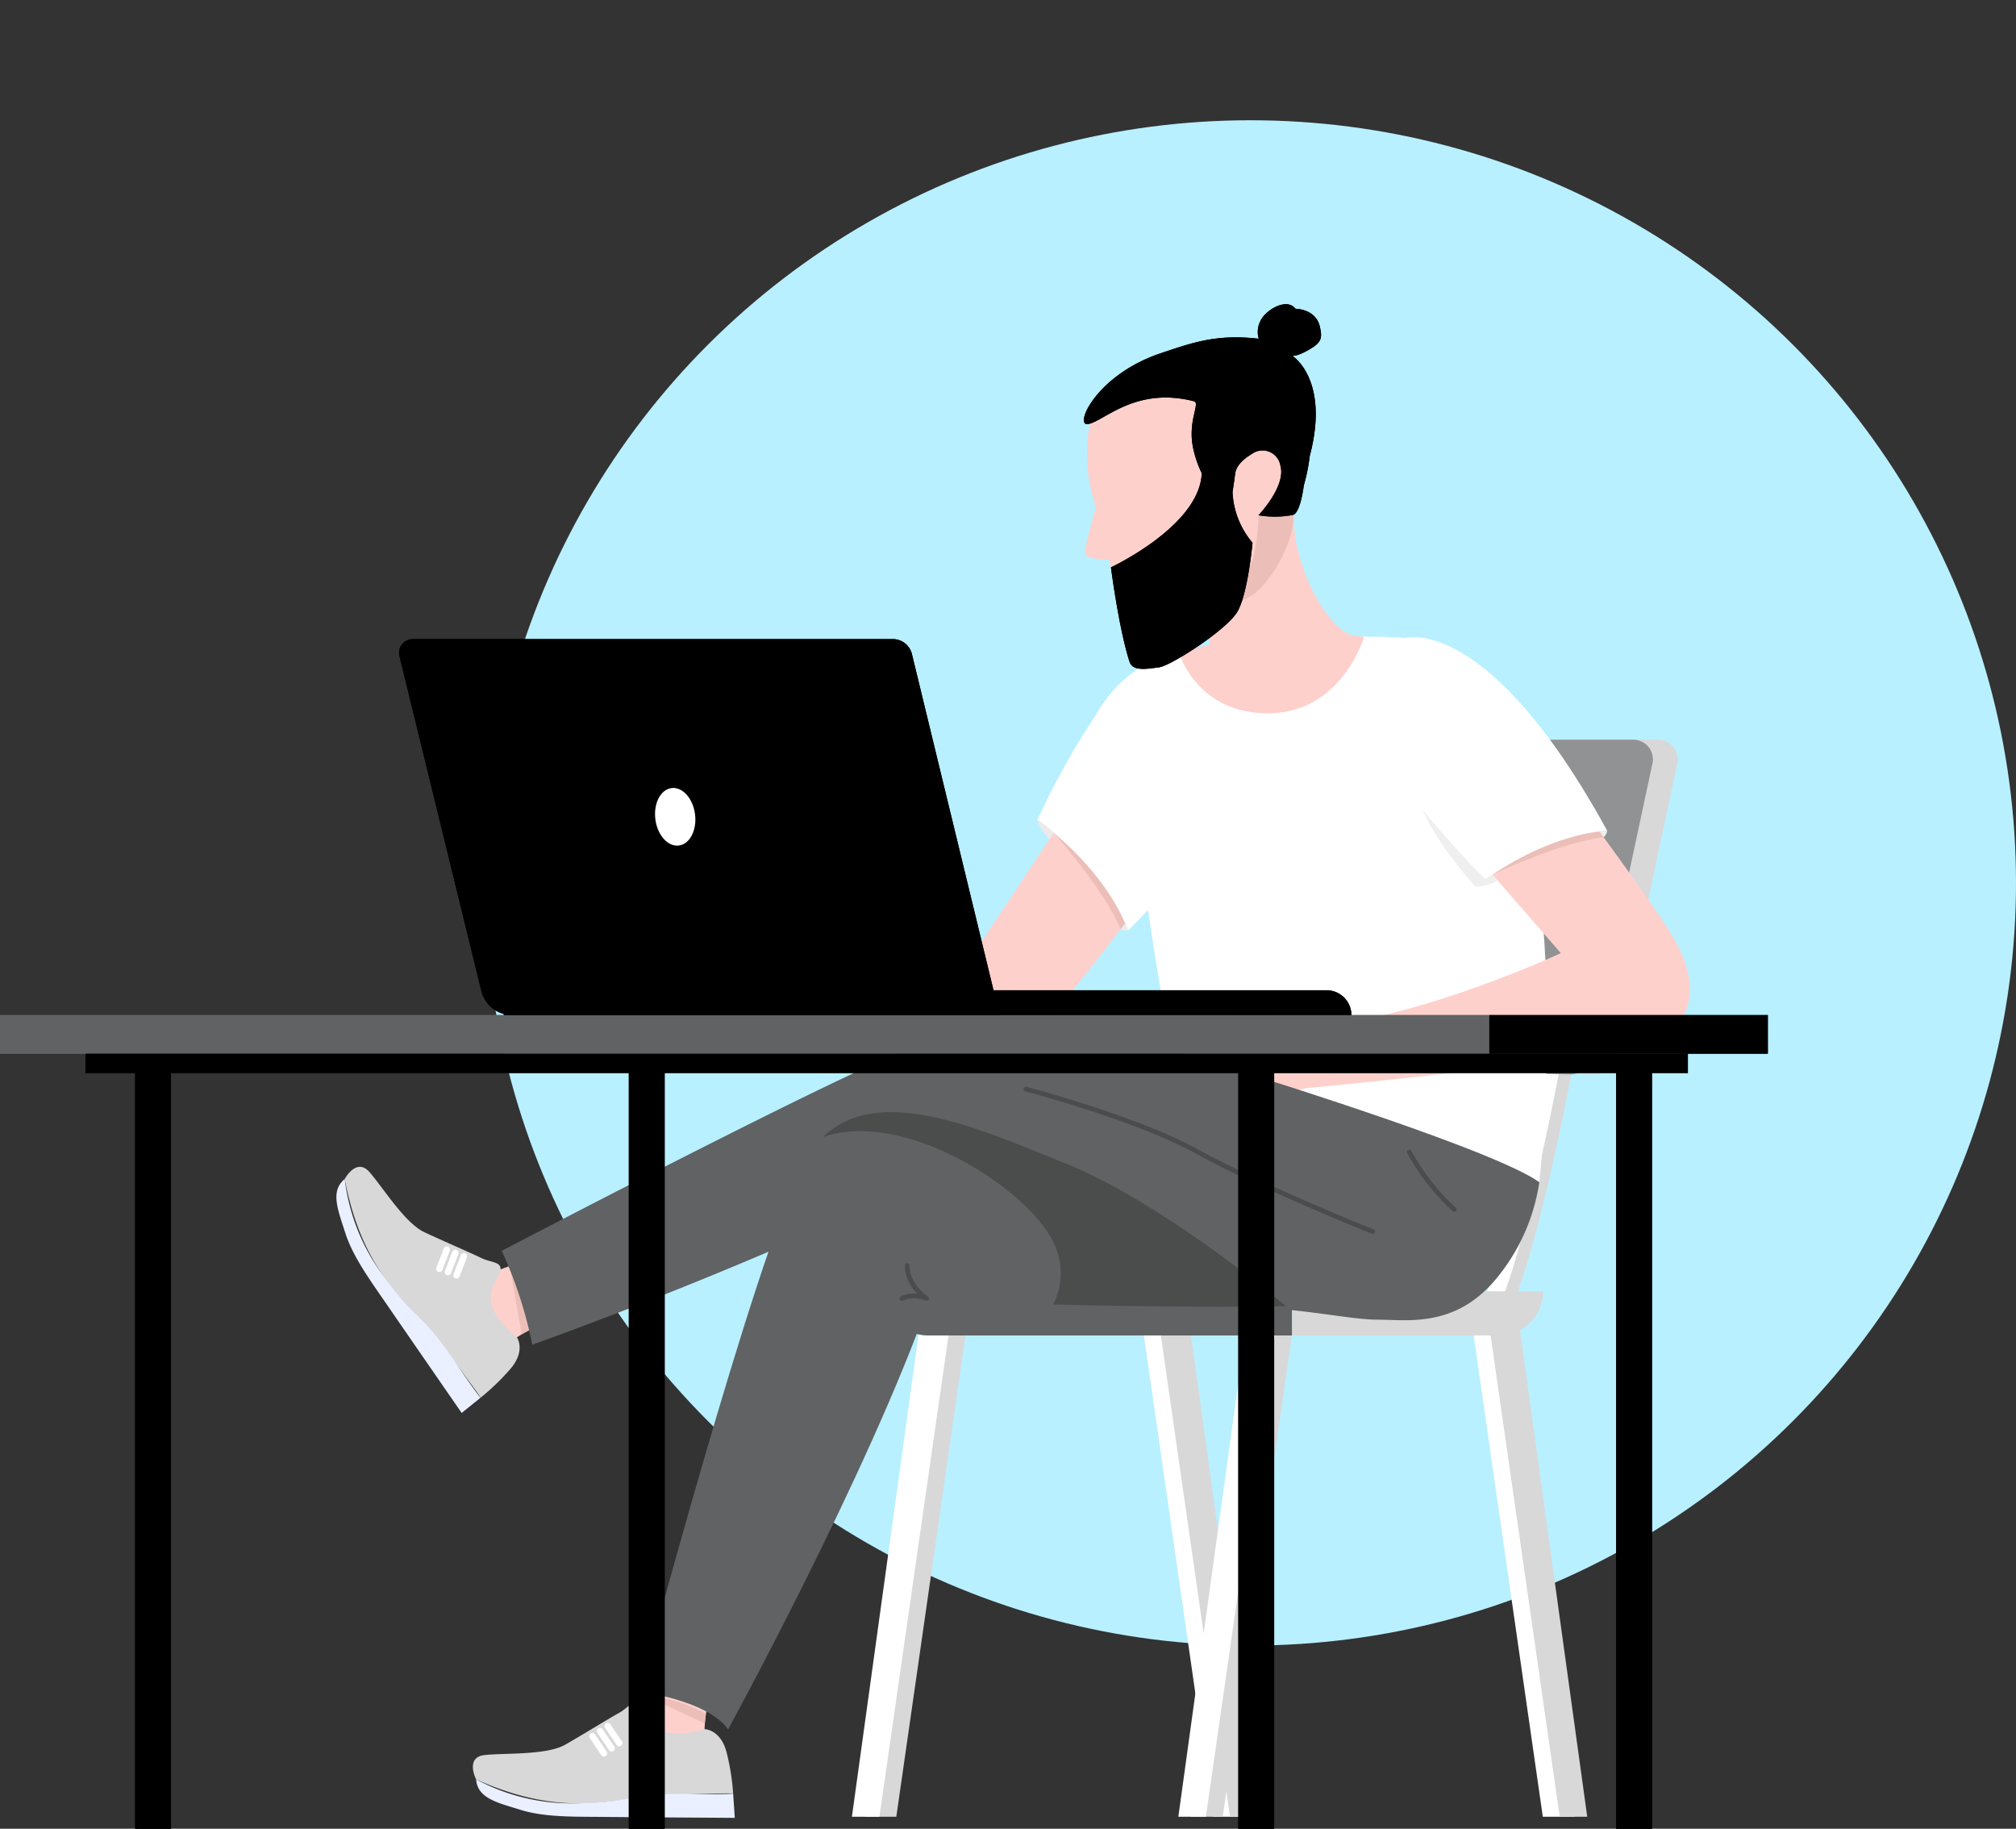
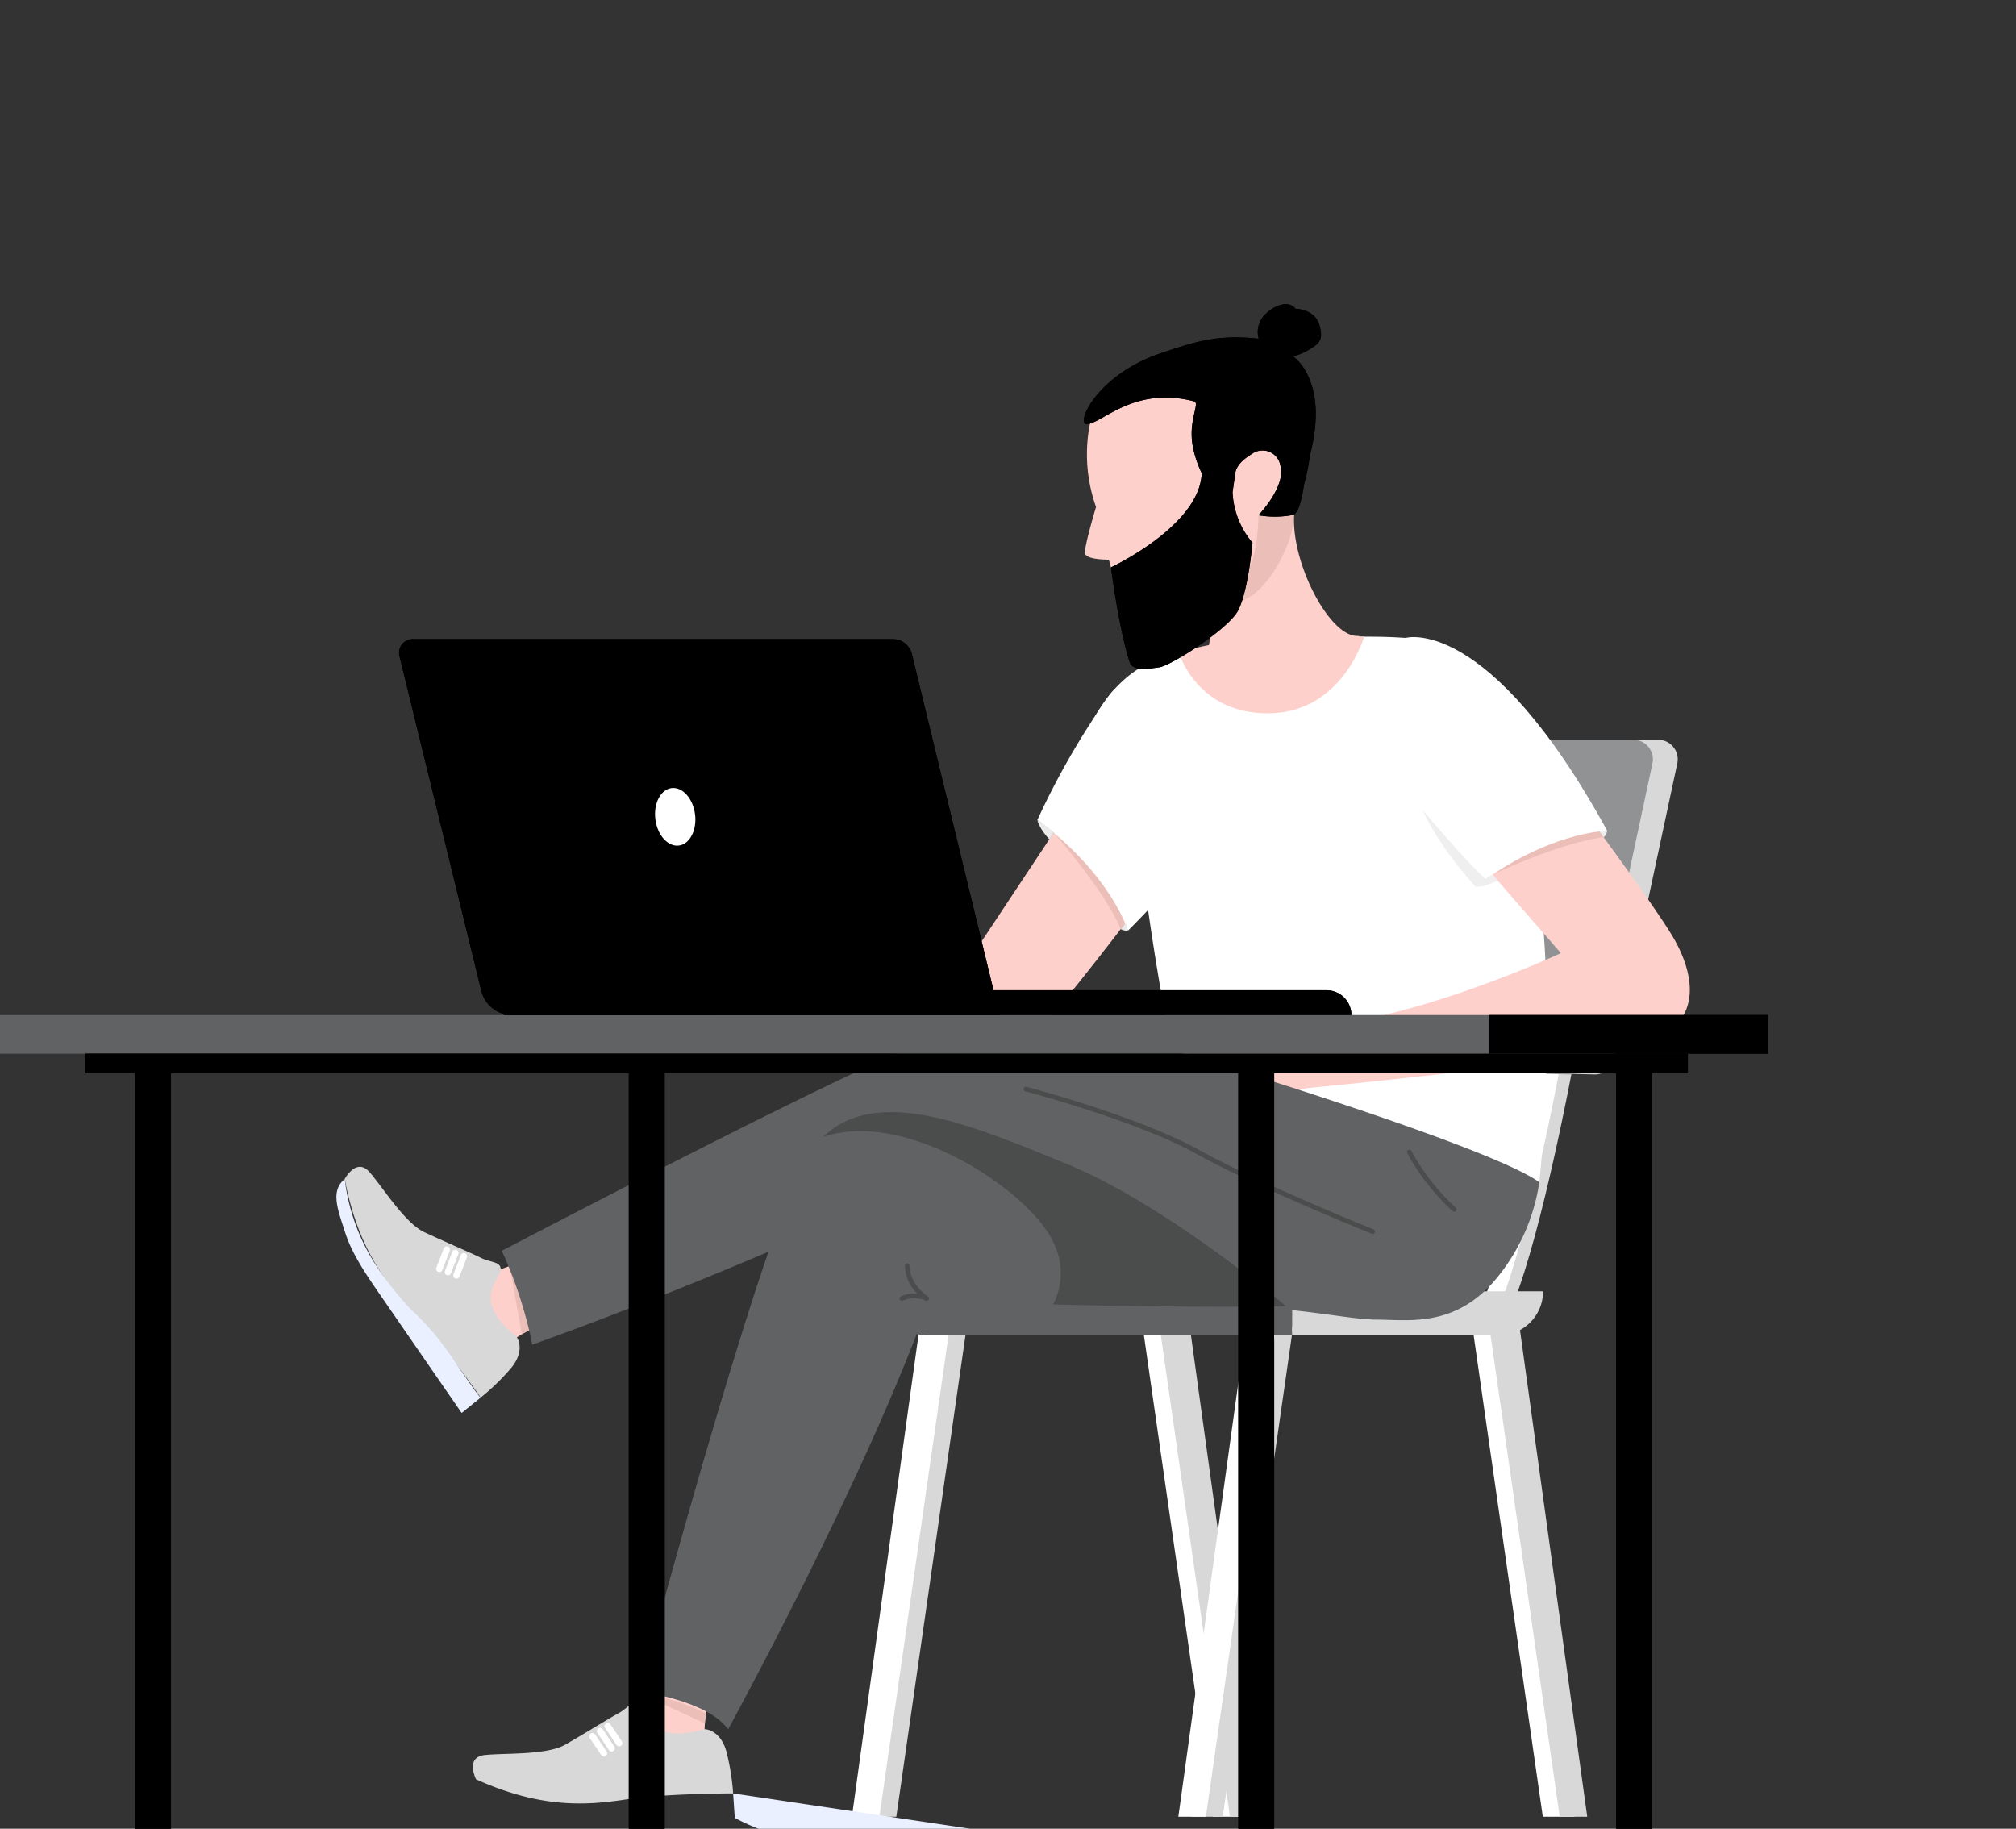
<svg xmlns="http://www.w3.org/2000/svg" width="337.053" height="305.73" viewBox="0 0 337.053 305.73">
  <rect x="0" y="0" width="337.053" height="305.73" fill="#333333" stroke="none" />
  <defs>
    <clipPath id="a">
      <rect width="295.564" height="305.73" fill="none" />
    </clipPath>
    <clipPath id="b">
      <path d="M331.357,138.85s-.061,6.658-1.746,9.034a34.122,34.122,0,0,1-14.879,10.242s6.451-.637,15.062-5.576c4.065-2.332,7.967-10.592,7.307-13.746a1.755,1.755,0,0,0-1.813-1.635c-1.7,0-3.932,1.681-3.932,1.681" transform="translate(-314.732 -137.169)" fill="none" />
    </clipPath>
    <linearGradient id="c" x1="-6.1" y1="7.334" x2="-6.08" y2="7.334" gradientUnits="objectBoundingBox">
      <stop offset="0" stop-color="#fed0cc" />
      <stop offset="0.364" stop-color="#fed0cc" />
      <stop offset="0.758" stop-color="#ecbeb8" />
      <stop offset="1" stop-color="#ecbeb8" />
    </linearGradient>
  </defs>
  <g transform="translate(-222.436 -180.395)">
-     <ellipse cx="128" cy="127.5" rx="128" ry="127.5" transform="translate(303.489 200.5)" fill="#b8f0ff" />
    <g transform="translate(-13 17.019)">
      <g transform="translate(235.436 163.375)">
        <g clip-path="url(#a)">
          <path d="M316.051,360.369l11.313,81.845h-5.3L310.3,360.369Z" transform="translate(-119.249 -138.489)" fill="#fff" />
          <path d="M319.941,360.369l11.313,81.845h-4.6L314.9,360.369Z" transform="translate(-121.015 -138.489)" fill="#d8d8d8" />
          <path d="M246.092,360.369l-11.313,81.845h5.3l11.758-81.845Z" transform="translate(-90.225 -138.489)" fill="#d8d8d8" />
          <path d="M242.644,360.369l-11.313,81.845h4.595l11.758-81.845Z" transform="translate(-88.9 -138.489)" fill="#fff" />
          <path d="M334.728,360.369l-11.313,81.845h5.3l11.758-81.845Z" transform="translate(-124.287 -138.489)" fill="#d8d8d8" />
          <path d="M331.28,360.369l-11.313,81.845h4.6l11.758-81.845Z" transform="translate(-122.962 -138.489)" fill="#fff" />
          <path d="M405.591,360.369,416.9,442.214h-5.3l-11.758-81.845Z" transform="translate(-153.659 -138.489)" fill="#fff" />
          <path d="M409.481,360.369l11.313,81.845h-4.6l-11.758-81.845Z" transform="translate(-155.425 -138.489)" fill="#d8d8d8" />
          <path d="M326.047,328.49l-2.632-1.043c4.734-11.95,9.787-39.117,9.837-39.39l2.784.515c-.207,1.126-5.153,27.712-9.989,39.918" transform="translate(-124.287 -110.699)" fill="#d7ebf9" />
          <path d="M322.6,328.49l-2.632-1.043c4.734-11.95,9.787-39.117,9.837-39.39l2.784.515c-.207,1.126-5.153,27.712-9.989,39.918" transform="translate(-122.962 -110.699)" fill="#fff" />
          <path d="M409.361,328.49l-2.632-1.043c4.734-11.95,9.787-39.117,9.837-39.39l2.784.515c-.207,1.126-5.153,27.712-9.989,39.918" transform="translate(-156.305 -110.699)" fill="#d8d8d8" />
          <path d="M405.913,328.49l-2.632-1.043c4.734-11.95,9.787-39.117,9.837-39.39l2.784.515c-.208,1.126-5.153,27.712-9.989,39.918" transform="translate(-154.98 -110.699)" fill="#fff" />
          <path d="M247.4,358.01h60.865v-7.377H240.022a7.377,7.377,0,0,0,7.377,7.377" transform="translate(-92.24 -134.747)" fill="#606263" />
          <path d="M385.441,358.01H350.859v-7.377h41.96a7.377,7.377,0,0,1-7.377,7.377" transform="translate(-134.834 -134.747)" fill="#d8d8d8" />
          <path d="M343.062,203.436,332.7,251.4a3.274,3.274,0,0,0,3.119,3.965l58.577,1.449a3.273,3.273,0,0,0,3.282-2.588l10.573-49.41a3.274,3.274,0,0,0-3.2-3.959H346.262a3.274,3.274,0,0,0-3.2,2.582" transform="translate(-127.826 -77.188)" fill="#d8d8d8" />
          <path d="M336.322,203.436,325.958,251.4a3.274,3.274,0,0,0,3.119,3.965l58.577,1.449a3.273,3.273,0,0,0,3.282-2.588l10.573-49.41a3.274,3.274,0,0,0-3.2-3.959H339.522a3.274,3.274,0,0,0-3.2,2.582" transform="translate(-125.236 -77.188)" fill="#909293" />
          <path d="M256.8,238.085a29.176,29.176,0,0,0-13.324-13.475L229.6,245.541s-28.892-3.619-56.029-2.058v11.1s31.627,2.942,45.894,6.851c8.173,2.239,17.609.718,22.221-4.384S256.8,238.085,256.8,238.085" transform="translate(-66.703 -86.317)" fill="#fed0cc" />
          <path d="M286.143,226.112s8.526,9.625,11.193,16.113l.813-1.059s-2.652-7.273-12.007-15.054" transform="translate(-109.964 -86.894)" fill="#ecbeb8" />
          <path d="M318.338,184.439s7.813,12.113-21.508,41.42c0,0-2.739-9.313-15.13-18.525a128.825,128.825,0,0,1,12.055-20.879c4.968-6.746,24.584-2.017,24.584-2.017" transform="translate(-108.256 -70.26)" fill="#fff" />
          <path d="M284.436,224.774a15,15,0,0,0-2.736-2.143s.135,1.209,2.011,3.274Z" transform="translate(-108.256 -85.556)" fill="#eaeaea" />
          <path d="M305.523,251.888a2.245,2.245,0,0,1-1.2-.268l.813-1.059Z" transform="translate(-116.95 -96.29)" fill="#eaeaea" />
          <path d="M185.735,452.569s-2.528,6.208-1.559,10.688c0,0-3.181,2.245-12.022-3.417,0,0,1.512-4.98,2.867-11.588,0,0,4.2-5.3,10.713,4.317" transform="translate(-66.158 -171.702)" fill="#fed0cc" />
          <path d="M167.168,466.708s2.782.033,3.725,4.135a38.7,38.7,0,0,1,1.029,6.6s-11.246,0-17.779.994-14.219,1.625-25.2-3.345c0,0-1.871-3.68,1.405-4.052s10.365.052,13.5-1.738,7.228-4.345,8.96-5.286,2.683-2.813,3.825-1.169,1.611,6.361,10.531,3.856" transform="translate(-49.35 -177.622)" fill="#d8d8d8" />
          <path d="M166.9,471.64h0a.537.537,0,0,1-.744-.146l-1.925-2.863a.537.537,0,1,1,.891-.6l1.924,2.863a.536.536,0,0,1-.146.744" transform="translate(-63.078 -179.772)" fill="#fff" />
          <path d="M164.833,473.029h0a.537.537,0,0,1-.744-.146l-1.925-2.863a.537.537,0,1,1,.891-.6l1.924,2.863a.536.536,0,0,1-.146.744" transform="translate(-62.284 -180.306)" fill="#fff" />
          <path d="M162.766,474.418h0a.536.536,0,0,1-.744-.146l-1.925-2.863a.537.537,0,1,1,.891-.6l1.924,2.863a.536.536,0,0,1-.146.744" transform="translate(-61.49 -180.84)" fill="#fff" />
-           <path d="M172.254,485.5l.275,4.085s-16.6-.107-21.7-.156-10.045.073-14.052-1.167-7.241-1.937-7.495-5.113a33.74,33.74,0,0,0,16.948,4.006c9.995-.233,8.272-1.707,18.967-1.563,7.617.1,7.059-.091,7.059-.091" transform="translate(-49.682 -185.671)" fill="#eaf0ff" />
+           <path d="M172.254,485.5l.275,4.085a33.74,33.74,0,0,0,16.948,4.006c9.995-.233,8.272-1.707,18.967-1.563,7.617.1,7.059-.091,7.059-.091" transform="translate(-49.682 -185.671)" fill="#eaf0ff" />
          <path d="M174.333,459.98a32.034,32.034,0,0,1,10.673,3.231l-.168,1.674s-7.6-3.484-10.505-4.9" transform="translate(-66.996 -176.769)" fill="#ecbeb8" />
          <path d="M144.38,350.806s-6.534,1.493-9.647,4.857c0,0-3.664-1.316-4.1-11.806,0,0,4.947-1.619,11.136-4.3,0,0,6.748.4,2.613,11.251" transform="translate(-50.201 -130.49)" fill="#fed0cc" />
          <path d="M122.412,345.351s1.57,2.3-1.249,5.424a38.742,38.742,0,0,1-4.818,4.633s-6.453-9.211-11.017-13.99-9.49-10.712-11.72-22.553c0,0,1.941-3.644,4.125-1.174s5.9,8.518,9.169,10.056,7.707,3.426,9.471,4.3,3.843.583,3.152,2.463-4.284,4.969,2.886,10.837" transform="translate(-35.974 -121.757)" fill="#d8d8d8" />
          <path d="M123.428,344.471h0a.537.537,0,0,1-.308-.694l1.241-3.219a.536.536,0,0,1,1,.386l-1.24,3.219a.537.537,0,0,1-.694.308" transform="translate(-47.301 -130.744)" fill="#fff" />
          <path d="M121.105,343.576h0a.536.536,0,0,1-.308-.694l1.241-3.219a.536.536,0,0,1,1,.386l-1.24,3.219a.537.537,0,0,1-.694.308" transform="translate(-46.408 -130.399)" fill="#fff" />
          <path d="M118.781,342.681h0a.537.537,0,0,1-.308-.694l1.241-3.219a.536.536,0,0,1,1,.386l-1.24,3.219a.537.537,0,0,1-.694.308" transform="translate(-45.515 -130.055)" fill="#fff" />
          <path d="M115.477,356.676l-3.187,2.57s-9.441-13.659-12.328-17.863-5.825-8.185-7.108-12.177-2.57-7.042-.114-9.072a33.74,33.74,0,0,0,6.446,16.179c5.927,8.051,6.145,5.794,12.165,14.636,4.287,6.3,4.126,5.729,4.126,5.729" transform="translate(-35.105 -123.026)" fill="#eaf0ff" />
          <path d="M138.434,343.735a32.037,32.037,0,0,1,3.479,10.594l-1.467.824s-1.506-8.22-2.012-11.418" transform="translate(-53.2 -132.096)" fill="#ecbeb8" />
          <path d="M368.772,264.082s3.671-32.735-1.394-57.894S355.405,176.223,351.8,174.12s-26.433-1.5-43.253,1.5-18.623,25.231-18.623,25.231a25.816,25.816,0,0,1,11.414,1.952s2.455,22.855,6.608,41.9c0,0,47.459,22.828,60.825,19.374" transform="translate(-111.417 -66.435)" fill="#fff" />
          <path d="M400.785,221.487a29.178,29.178,0,0,0-16.671,9.011l12.165,13.967s-25.682,11.969-44.155,12.518V267.2s45.507-4.258,57.221-7.412,9.011-12.616,5.406-18.473-13.967-19.824-13.967-19.824" transform="translate(-135.321 -85.117)" fill="#fed0cc" />
          <path d="M342.509,276.308s-2.707.39-4.284-1.186-2.365-3.379-6.307-3.154-1.8,2.182-1.8,2.182-3.379.3-5.068,1.422-2.366,4.844-1.127,7.659,2.711,7.56,18.589,3.217Z" transform="translate(-124.237 -104.509)" fill="#fed0cc" />
          <path d="M405.253,232.909s11.63-5.486,18.6-6.227l-.789-1.077s-7.724.505-17.816,7.3" transform="translate(-155.737 -86.699)" fill="#ecbeb8" />
          <path d="M378.223,173.124s13.818-4.1,33.728,32.259c0,0-9.708.018-22.024,9.329,0,0-14.718-19.824-16.82-27.934s5.116-13.654,5.116-13.654" transform="translate(-143.236 -66.478)" fill="#fff" />
          <path d="M396.854,231.5l-1.718,1.256s-5.855-6.233-8.861-12.823c0,0,7.6,9,10.578,11.567" transform="translate(-148.445 -84.519)" fill="#efefef" />
          <path d="M403.49,237.468a14.986,14.986,0,0,0-2.824,2.025s1.2.209,3.706-1.013Z" transform="translate(-153.975 -91.258)" fill="#efefef" />
          <path d="M435.573,225.605a2.248,2.248,0,0,1-.594,1.077l-.789-1.077Z" transform="translate(-166.858 -86.699)" fill="#efefef" />
          <path d="M309.715,304.918a32.783,32.783,0,0,1-7.659,16.671c-6.759,7.659-14.418,6.308-19.374,6.308s-13.535-2.162-24.646-2.162a305.8,305.8,0,0,1-47.578-25.811s-3.9,5.533-27.078,15.528-42.029,16.623-42.029,16.623a71.688,71.688,0,0,0-5.1-15.686s58.9-30.844,68.873-34,17.051-4.506,31.76-1.8,18.765,4.506,18.765,4.506,45.957,13.967,54.067,19.824" transform="translate(-52.36 -107.272)" fill="#606263" />
          <path d="M281.705,334.416s-20.172-17.121-36.894-23.879-35.646-15.319-43.756,0-27.484,88.309-27.484,88.309,11.264,1.352,14.869,6.308c0,0,23.288-42.513,33.585-71.639,0,0,36.252,1.352,59.681.9" transform="translate(-66.703 -116.045)" fill="#606263" />
          <path d="M300.892,334.422S280.72,317.3,264,310.543c-14.776-5.972-31.265-13.339-40.5-4.407,14.051-4.833,35.043,9.366,38.646,17.923a11.312,11.312,0,0,1-.188,10.074c12.044.285,27.12.516,38.936.289" transform="translate(-85.89 -116.051)" fill="#4b4c4c" />
          <path d="M351.109,172.791s-3.6,12.584-15.769,12.809-15.169-10.062-15.169-10.062,8.185-3.616,30.938-2.747" transform="translate(-123.041 -66.351)" fill="#fed0cc" />
          <path d="M389.934,322.548a.389.389,0,0,1-.257-.1,37.99,37.99,0,0,1-7.6-9.726.389.389,0,0,1,.691-.357,37.14,37.14,0,0,0,7.425,9.5.389.389,0,0,1-.257.682" transform="translate(-146.813 -119.961)" fill="#4b4c4c" />
          <path d="M336.3,319.69a.388.388,0,0,1-.145-.028c-.189-.076-19.059-7.681-29.262-13.332-10.138-5.615-28.47-10.423-28.654-10.47a.389.389,0,0,1,.2-.754c.185.048,18.61,4.88,28.835,10.543,10.161,5.628,28.987,13.215,29.176,13.291a.389.389,0,0,1-.145.751" transform="translate(-106.815 -113.403)" fill="#4b4c4c" />
          <path d="M244.659,349.3a.389.389,0,0,1-.169-.74,5.084,5.084,0,0,1,2.766-.441,6.786,6.786,0,0,1-2.1-4.7.389.389,0,1,1,.778,0c0,3.172,3.046,5.141,3.077,5.16a.389.389,0,0,1-.371.682,4.961,4.961,0,0,0-3.814,0,.381.381,0,0,1-.168.039" transform="translate(-93.872 -131.825)" fill="#4b4c4c" />
          <path d="M295.92,106.742a26.318,26.318,0,0,0,.544,15.908s-2.006,6.647-1.839,7.752,3.983,1.056,3.983,1.056,1.59,5.924,2.289,8.252,1.249,4.243,4.248,3.965,8.531-1.635,10.36.7c.236.3-2.439,9.84,3.185,7.856,1.3-.459,25.478-8.026,21.39-8.026-5.047,0-12.2-14.56-10.171-22.426s.973-18.31-6.44-21.362-24.961-3.01-27.548,6.331" transform="translate(-113.22 -37.894)" fill="#fed0cc" />
        </g>
      </g>
      <g transform="translate(429.217 247.831)">
        <g clip-path="url(#b)">
          <rect width="31.107" height="30.84" transform="translate(-10.304 8.574) rotate(-39.763)" fill="url(#c)" />
        </g>
      </g>
      <g transform="translate(235.436 163.375)">
        <g clip-path="url(#a)">
          <path d="M298.84,126.595s14.855-6.919,15.181-15.741a18.565,18.565,0,0,1-1.345-3.782c-1.186-4.833,1.207-7.95.035-8.249-9.779-2.494-14.967,3.326-17.685,3.818-2.413.437,1.247-8.169,12.108-11.831,5.551-1.872,9.447-3.228,16.417-2.438a4.015,4.015,0,0,1,.281-2.973c.782-1.731,4.339-4.007,5.869-2.033,0,0,3.422-.014,4.079,3.034.4,1.835.33,2.571-1.853,3.82s-2.793.979-2.793.979,6.35,3.908,2.946,16.77h0a31.033,31.033,0,0,1-.994,4.929c-.264,1.981-.864,4.719-1.832,4.935a16.037,16.037,0,0,1-5.744.047s4.642-4.826,3.668-8.277a3.028,3.028,0,0,0-4.686-2.032c-.771.5-2.664,1.613-2.884,3.38-.156,1.25-.437,3.058-.437,3.058a14.039,14.039,0,0,0,3.338,8.472s-.754,8.451-2.51,11.5-11.124,9.063-13.1,9.325-4.4.721-4.935-.9c-1.784-5.405-3.121-15.815-3.121-15.815" transform="translate(-113.104 -31.743)" />
          <rect width="5.994" height="127.955" transform="translate(270.204 177.775)" />
          <rect width="5.994" height="127.955" transform="translate(105.131 177.775)" />
          <rect width="5.994" height="127.955" transform="translate(207.033 177.775)" />
          <rect width="5.994" height="127.955" transform="translate(22.594 177.775)" />
          <rect width="248.993" height="6.456" transform="translate(0 169.706)" fill="#606263" />
          <rect width="46.571" height="6.456" transform="translate(248.993 169.706)" />
          <rect width="267.899" height="3.228" transform="translate(14.294 176.161)" />
          <path d="M136.8,268.889H274.36a4.15,4.15,0,0,1,4.15,4.15H136.8Z" transform="translate(-52.571 -103.333)" />
          <path d="M208.756,236.392l-14.651-60.359a3.277,3.277,0,0,0-3.184-2.5h-80.27a2.29,2.29,0,0,0-2.225,2.835l13.685,55.97a5.323,5.323,0,0,0,5.171,4.059Z" transform="translate(-41.642 -66.687)" />
          <path d="M184.556,218.356c.337,2.652-.874,4.992-2.705,5.224s-3.59-1.728-3.927-4.381.874-4.992,2.705-5.225,3.59,1.729,3.927,4.381" transform="translate(-68.354 -82.222)" fill="#fff" />
        </g>
      </g>
      <g transform="translate(235.436 163.375)">
        <g clip-path="url(#a)">
          <path d="M298.84,126.595s14.855-6.919,15.181-15.741a18.565,18.565,0,0,1-1.345-3.782c-1.186-4.833,1.207-7.95.035-8.249-9.779-2.494-14.967,3.326-17.685,3.818-2.413.437,1.247-8.169,12.108-11.831,5.551-1.872,9.447-3.228,16.417-2.438a4.015,4.015,0,0,1,.281-2.973c.782-1.731,4.339-4.007,5.869-2.033,0,0,3.422-.014,4.079,3.034.4,1.835.33,2.571-1.853,3.82s-2.793.979-2.793.979,6.35,3.908,2.946,16.77h0a31.033,31.033,0,0,1-.994,4.929c-.264,1.981-.864,4.719-1.832,4.935a16.037,16.037,0,0,1-5.744.047s4.642-4.826,3.668-8.277a3.028,3.028,0,0,0-4.686-2.032c-.771.5-2.664,1.613-2.884,3.38-.156,1.25-.437,3.058-.437,3.058a14.039,14.039,0,0,0,3.338,8.472s-.754,8.451-2.51,11.5-11.124,9.063-13.1,9.325-4.4.721-4.935-.9c-1.784-5.405-3.121-15.815-3.121-15.815" transform="translate(-113.104 -31.743)" />
          <rect width="5.994" height="127.955" transform="translate(270.204 177.775)" />
          <rect width="5.994" height="127.955" transform="translate(105.131 177.775)" />
          <rect width="5.994" height="127.955" transform="translate(207.033 177.775)" />
          <rect width="5.994" height="127.955" transform="translate(22.594 177.775)" />
-           <rect width="248.993" height="6.456" transform="translate(0 169.706)" fill="#606263" />
          <rect width="46.571" height="6.456" transform="translate(248.993 169.706)" />
          <rect width="267.899" height="3.228" transform="translate(14.294 176.161)" />
          <path d="M136.8,268.889H274.36a4.15,4.15,0,0,1,4.15,4.15H136.8Z" transform="translate(-52.571 -103.333)" />
          <path d="M208.756,236.392l-14.651-60.359a3.277,3.277,0,0,0-3.184-2.5h-80.27a2.29,2.29,0,0,0-2.225,2.835l13.685,55.97a5.323,5.323,0,0,0,5.171,4.059Z" transform="translate(-41.642 -66.687)" />
          <path d="M184.556,218.356c.337,2.652-.874,4.992-2.705,5.224s-3.59-1.728-3.927-4.381.874-4.992,2.705-5.225,3.59,1.729,3.927,4.381" transform="translate(-68.354 -82.222)" fill="#fff" />
        </g>
      </g>
    </g>
  </g>
</svg>